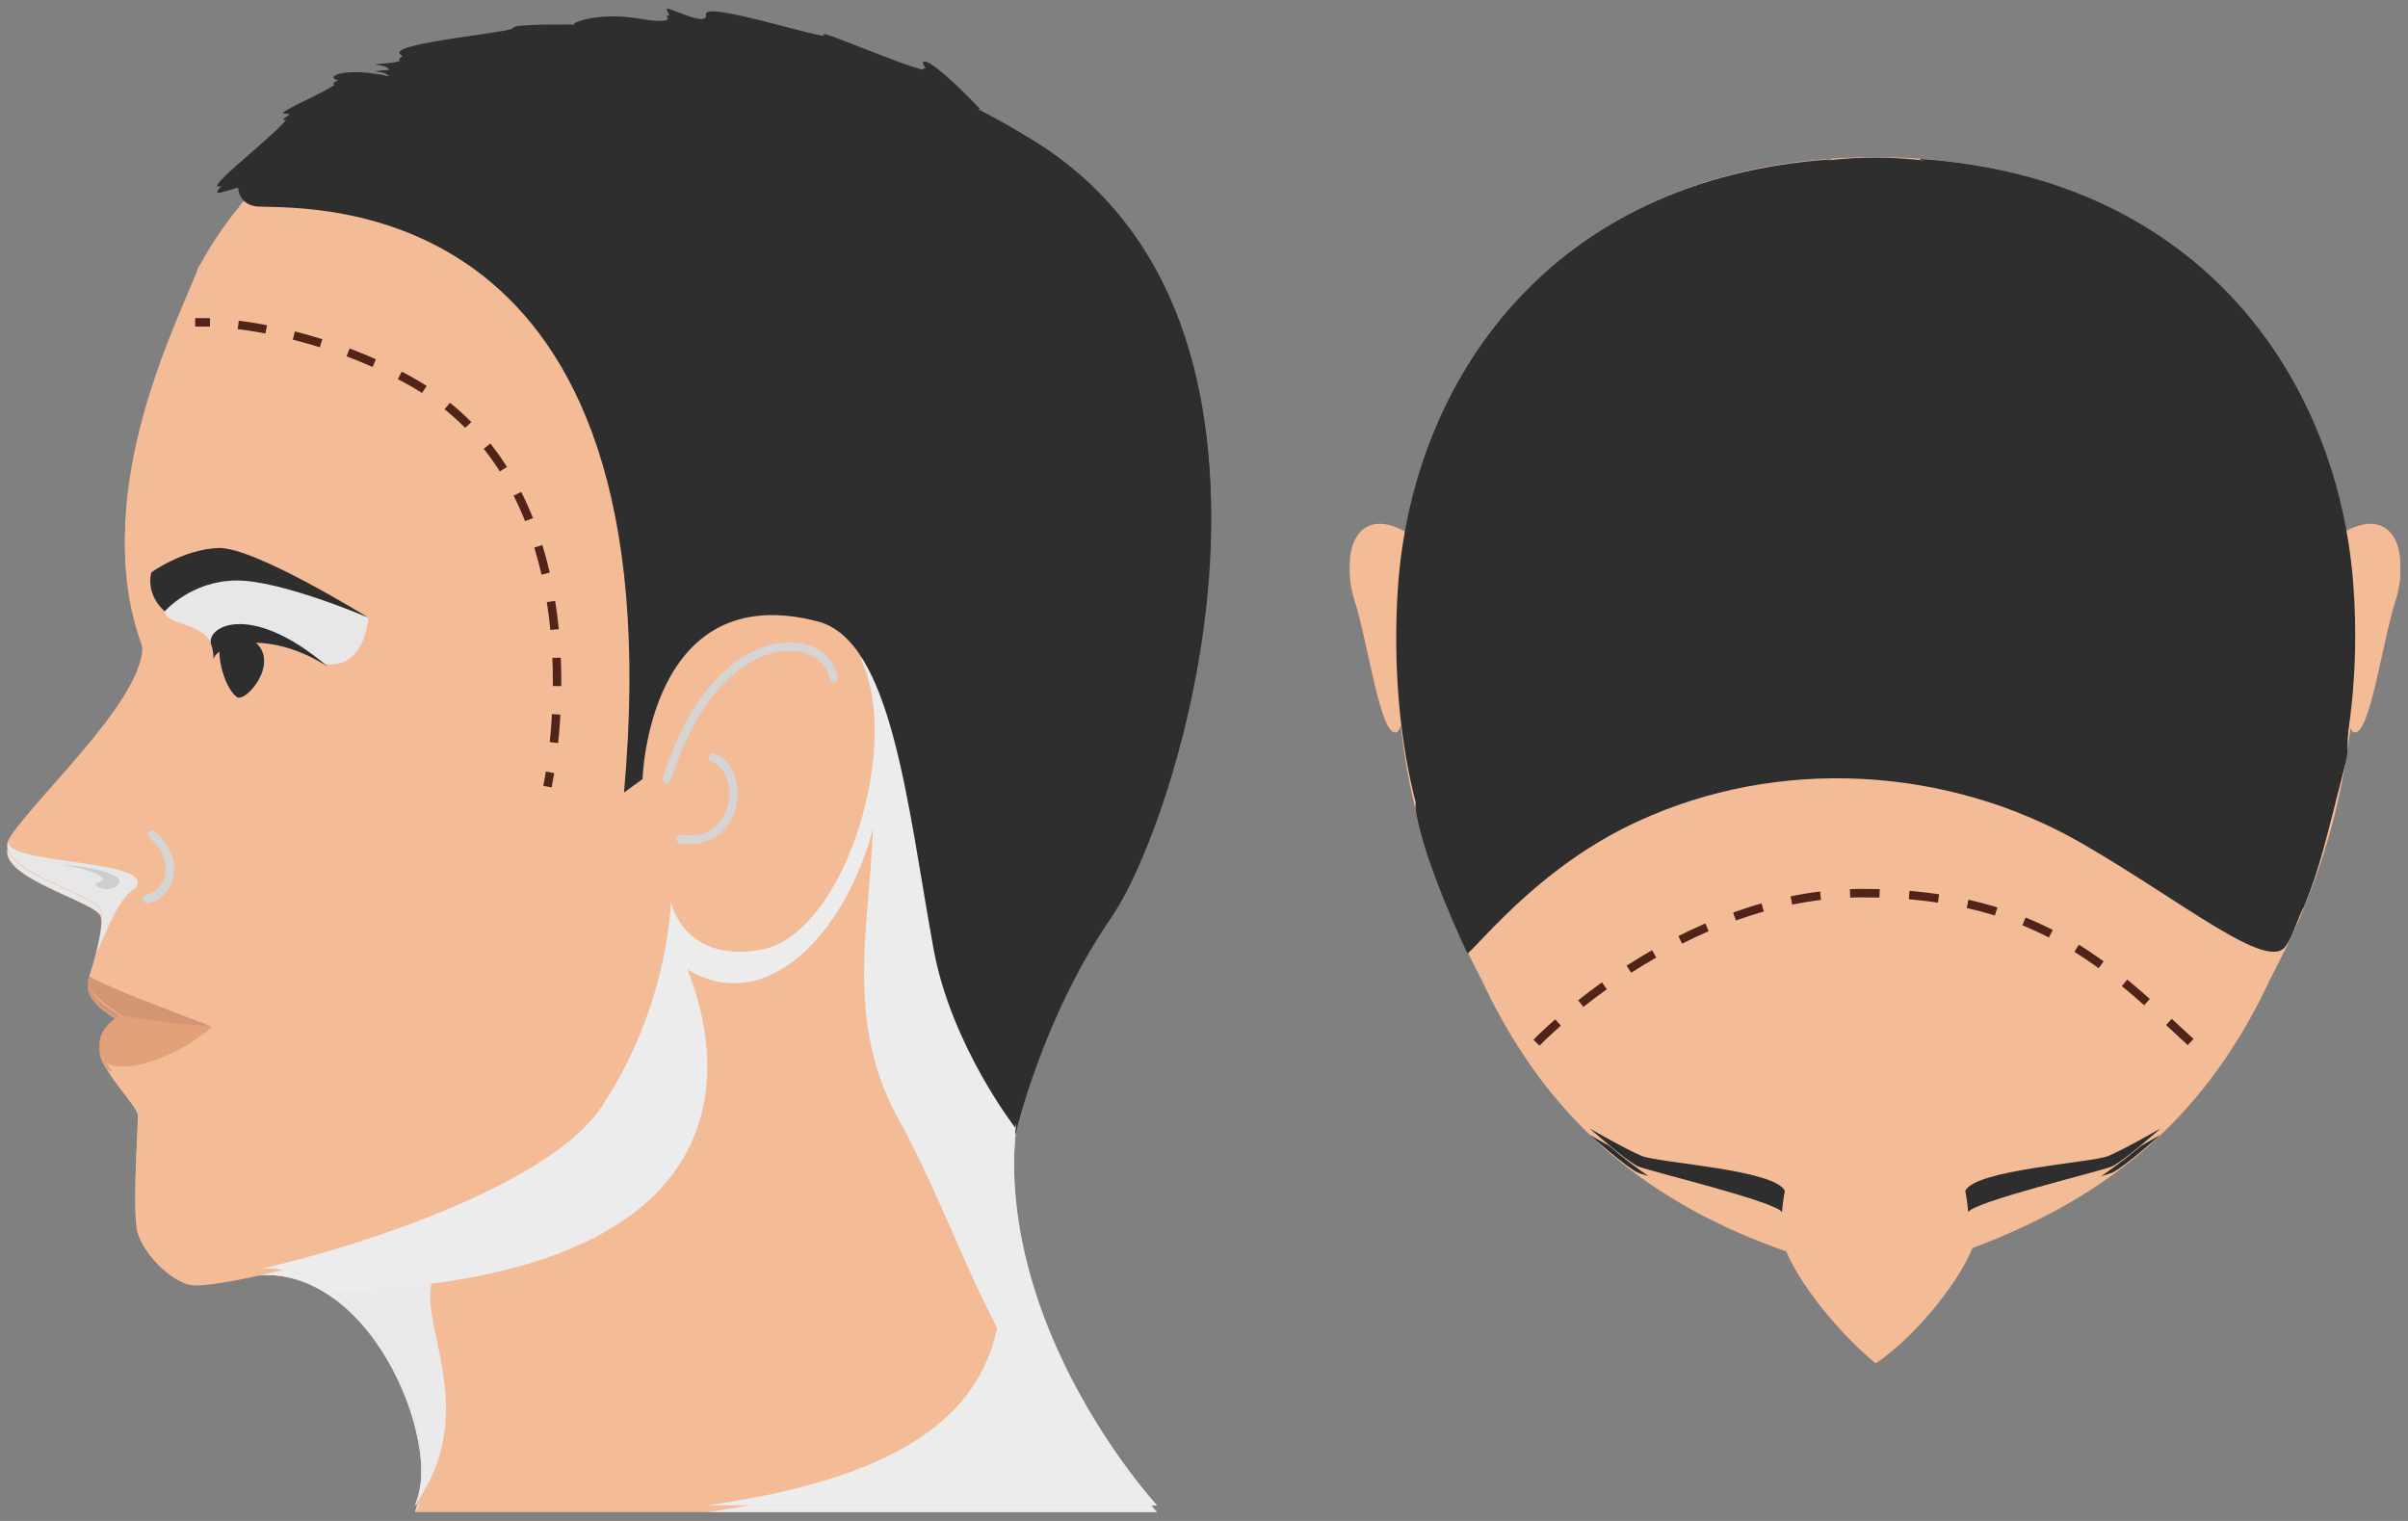
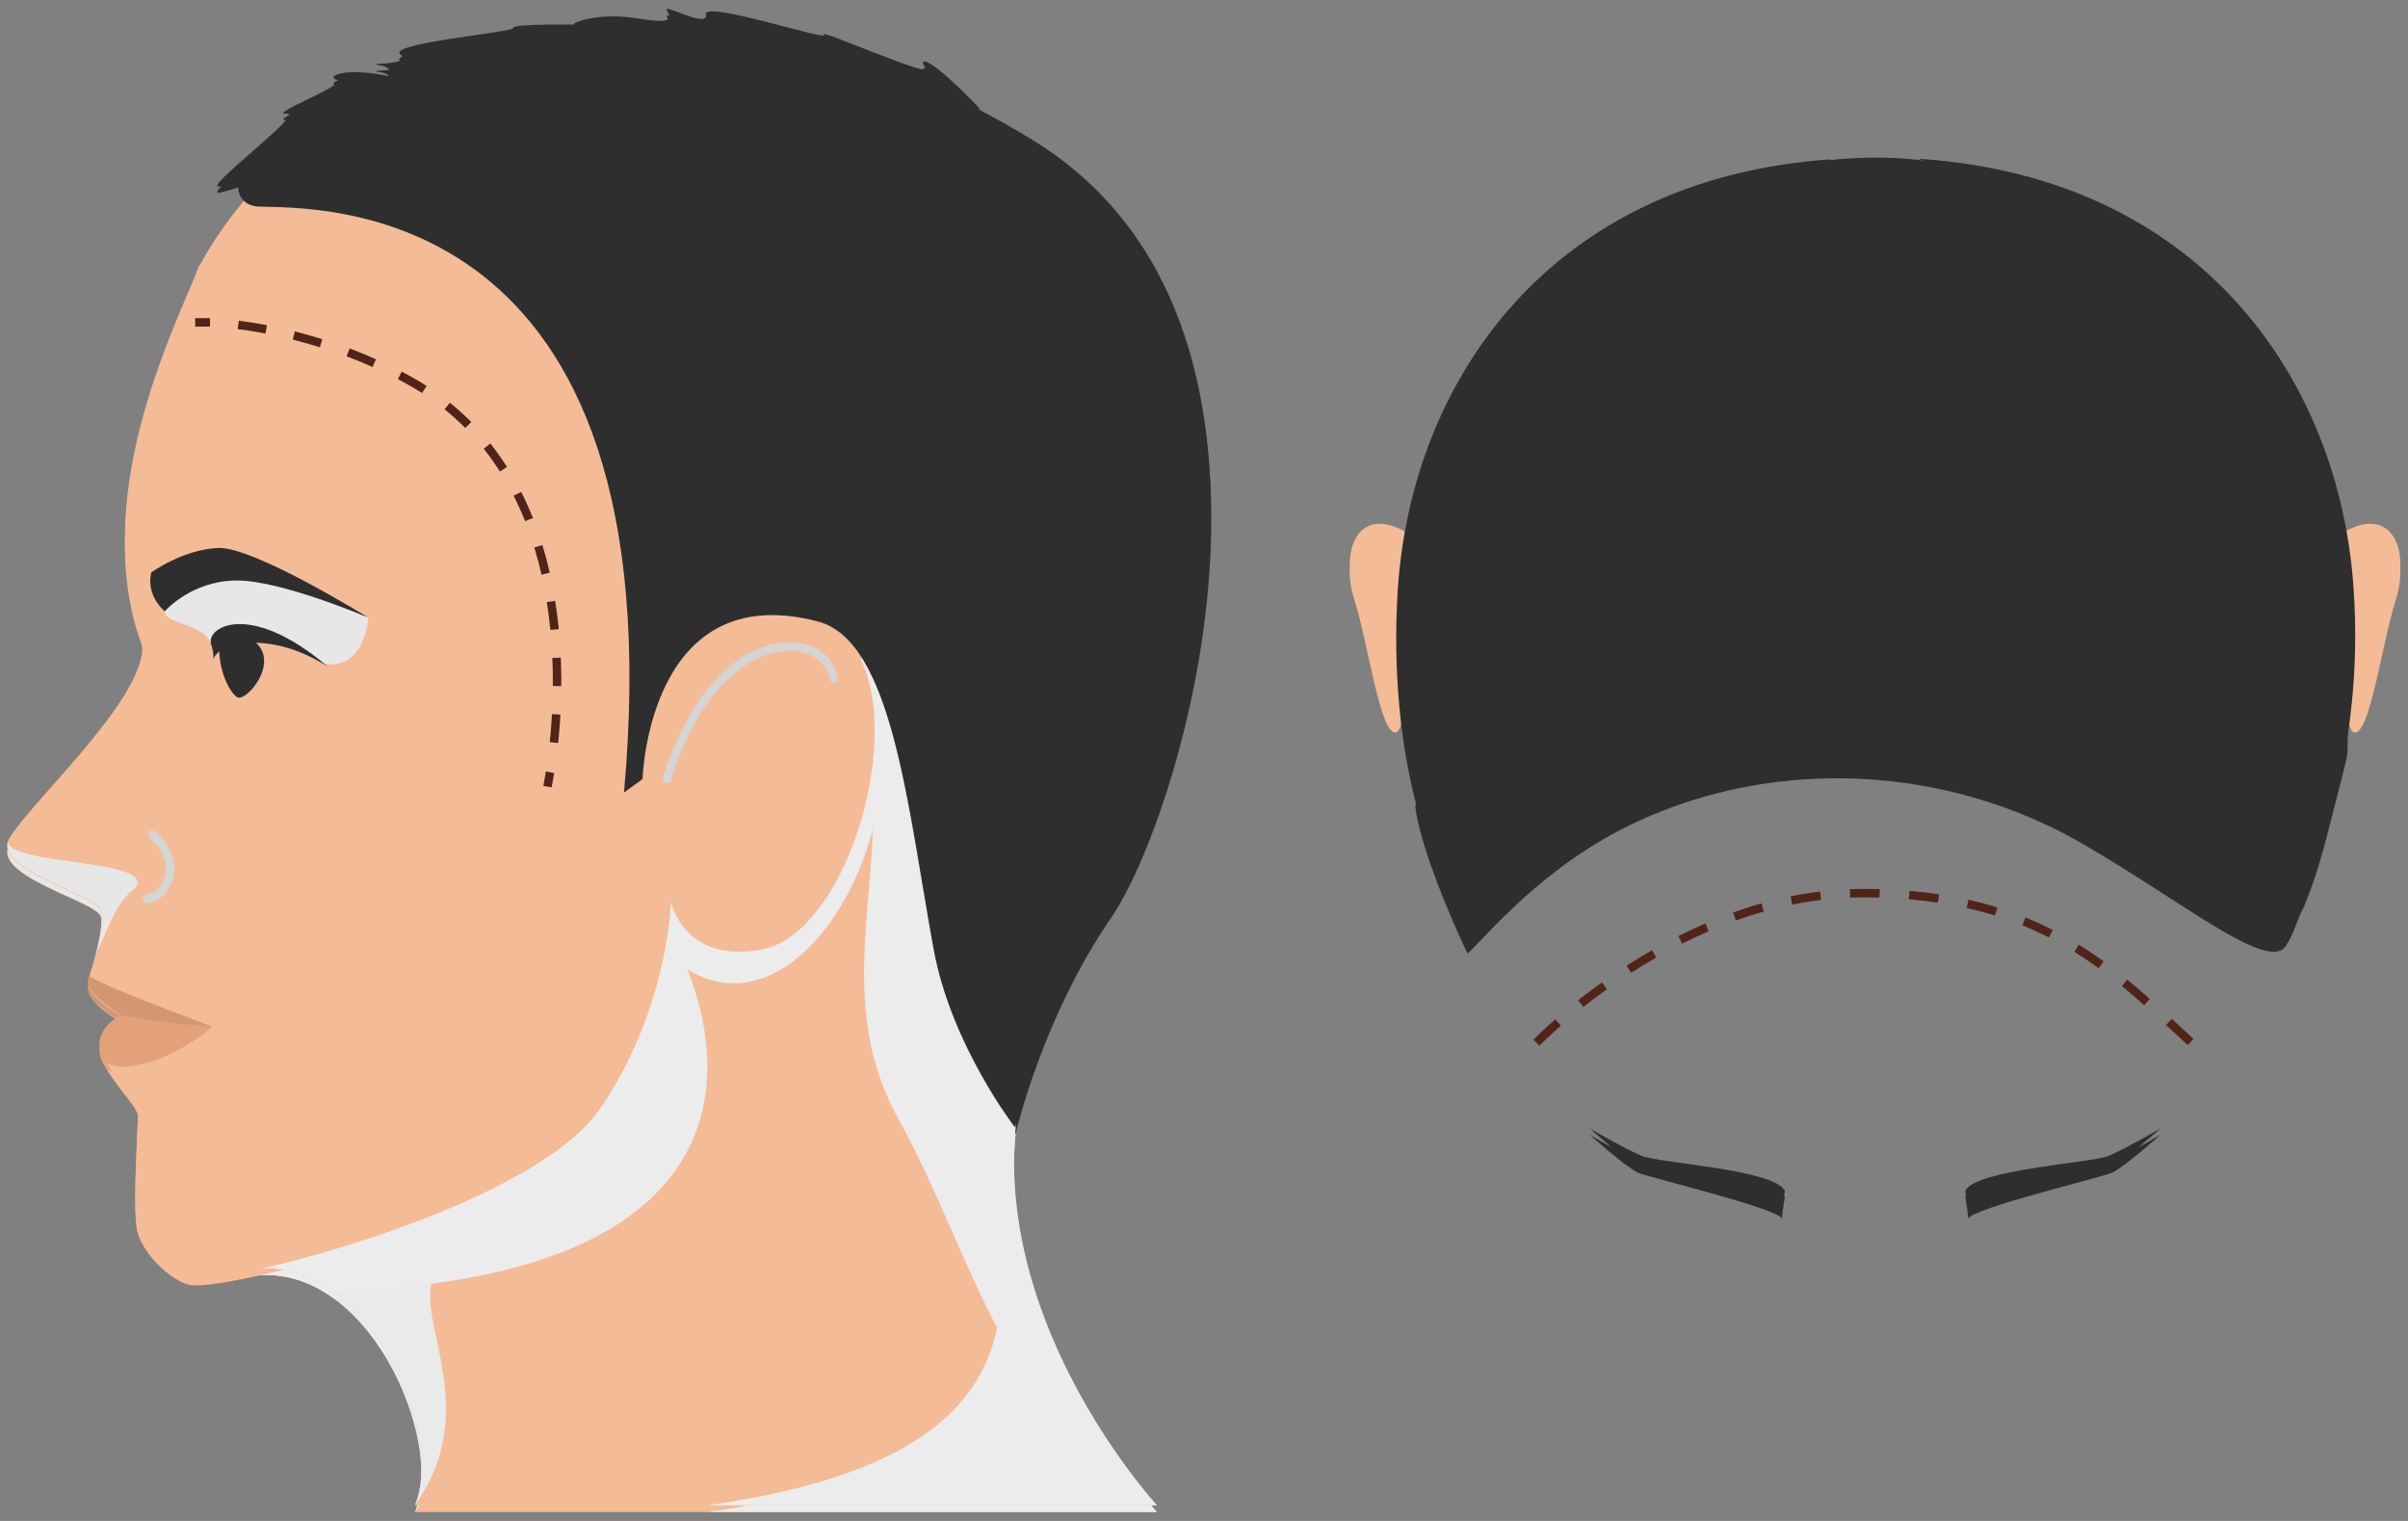
<svg xmlns="http://www.w3.org/2000/svg" version="1.1" viewBox="0 0 570 360">
  <rect x="0" y="0" width="570" height="360" fill="#808080" stroke="none" />
  <defs>
    <style>
      .st0 {
        fill: #eaeaea;
      }

      .st1 {
        stroke-dasharray: 7 7 7;
      }

      .st1, .st2, .st3, .st4 {
        fill: none;
        stroke: #502419;
        stroke-miterlimit: 10;
        stroke-width: 2px;
      }

      .st5 {
        fill: #cecece;
      }

      .st6 {
        isolation: isolate;
      }

      .st7 {
        fill: #f4bb97;
      }

      .st8 {
        mix-blend-mode: multiply;
      }

      .st9 {
        fill: #e7e7e7;
      }

      .st3 {
        stroke-dasharray: 6.7 6.7 6.7 6.7 6.7 6.7;
      }

      .st10 {
        fill: #2e2e2e;
      }

      .st11 {
        fill: #e3a17a;
      }

      .st12 {
        fill: #d5d5d5;
      }

      .st13 {
        fill: #d49672;
      }

      .st4 {
        stroke-dasharray: 6.7 6.7 6.7 6.7;
      }

      .st14 {
        fill: #ececec;
      }
    </style>
  </defs>
  <g class="st6">
    <g id="Layer_1">
      <g>
        <g>
          <g>
            <path class="st7" d="M58.4,302.2c28.3-5.2,47.1,38.9,39.8,55.7h175.7s-58.2-62.9-22-124.7c21.7-32.6,76-176.7-45.1-214.6C85.7-19.2,46.7,65.6,46.7,65.6l11.7,236.6Z" />
            <g class="st8">
              <path class="st14" d="M245.4,246.7l-24.4-20.5c6.8,55.1,53.9,116.6-53.6,131.7h106.4s-50.1-54-28.5-111.2Z" />
            </g>
            <g class="st8">
              <path class="st14" d="M251.1,234.7c-10.2-29.8-19.9-48.7-19.9-48.7l-19.1-38.1s-6.5-2.7-7.7,2.7c-1.2,5.4,0,24.8,0,24.8,8,29.2-9.1,59.8,8.3,91.1,17.4,31.3,25,71.1,61.2,91.5,0,0-57.3-61.9-22.9-123.2Z" />
            </g>
            <g class="st8">
              <path class="st0" d="M108.1,299.2c17.6-6.8,50.9-43.1,51.4-80.2l-102,65.8.9,17.4c28.3-5.2,47.1,38.9,39.8,55.7,19.4-27.3-7.7-51.9,9.9-58.7Z" />
            </g>
            <g class="st8">
              <path class="st14" d="M162.6,231c31.4,19.3,62.8-50.1,36.4-79.6l-70.8,41.6-73,42.9,3.3,66.3c7.6-1.4,14.6.8,20.5,5.1,93-3.1,94.9-48.1,83.7-76.3Z" />
            </g>
            <path class="st7" d="M47.2,64.2c-3.9,11-26.5,53.1-13.8,88,3.7,12-24.4,37.2-31,47.4-5.3,7.6,20.4,13.7,21.4,17.3,1,3.6-1.5,12-2.8,16.1-1.3,4.1,7.6,8.9,7.6,8.9,0,0-5.3,2.6-4.8,7.4.5,4.8,8.9,12.5,8.9,15s-1.2,20.4-.4,26.2c.8,5.8,8.3,13,13,13.7,8.8,1.3,80.9-16.6,97-40.6,16.1-24,16.5-48.7,16.5-48.7,0,0,2.8,14.6,21.3,11.4,23.8-4.2,38.9-68.7,14.6-77.2s-38.8,16.8-38.8,16.8c0,0-38.5-103-49.7-107-11.2-3.9-58.9,5.5-58.9,5.5Z" />
            <g class="st8">
              <path class="st9" d="M32.2,211.6c4.4-6.7-30.4-5.2-30.3-10.8,0,0,0,0,0,0-2,7,21,12.7,22,16.1.6,2.3-.1,6.4-1.1,10.2h0c2.4-4.3,4.3-11.9,9.4-15.5Z" />
            </g>
            <g class="st8">
              <path class="st9" d="M50.5,156.5c0-7.9-11.6-6.6-11.5-10.2,0-3.6,5.5-11.8,18.2-9.4,12.7,2.5,30,10.8,30,10.8,0,0-.6,12.3-10.3,11.1-12-8.2-26.5-4.8-26.3-2.3Z" />
            </g>
            <path class="st10" d="M35.8,137.1c-1.3,5.6,3.2,9.2,3.2,9.2,0,0,6.2-7.2,16.9-7.3,10.6-.1,31.3,8.8,31.3,8.8,0,0-27.2-16.9-35.6-16.5-8.4.4-15.8,5.8-15.8,5.8Z" />
            <path class="st10" d="M50.1,154.5c-2-4.2,8.6-11.2,27.5,4.9-13-8.4-25.5-6.1-27.1-1.8.1-1.7-.4-3.1-.4-3.1Z" />
            <path class="st10" d="M52,153.7c-.6,5.2,1.9,11.3,4.1,12.8,2.2,1.5,11.8-9.8,2.3-14.3-4.9-.1-6.3,1.5-6.3,1.5Z" />
            <g class="st8">
              <path class="st12" d="M34.7,215.3c-.5,0-1-.4-1-.9,0-.6.4-1,.9-1.1,1.8-.1,3.6-1.8,4.3-4,.5-1.5,1.1-5.5-3.6-9.4-.4-.4-.5-1-.1-1.4.4-.4,1-.5,1.4-.1,3.9,3.2,5.5,7.6,4.2,11.6-1,3.1-3.4,5.2-6.1,5.4,0,0,0,0,0,0Z" />
            </g>
            <g class="st8">
              <path class="st5" d="M28.2,210.4c.8-2.2-8-4-13.4-4.2,9.2,1.5,10.9,3.6,8.4,4.2-2.5.6,3.8,3.1,5,0Z" />
            </g>
            <path class="st11" d="M28.5,239.5l-1,.4c1.4.8,2.3,1.2,2.3,1.2,0,0-6.9,2.9-6.2,8.3.1,1,.6,2.1,1.3,3.2,2.5,3.4,15.3.5,25.3-8-17.5-3.7-21.6-5-21.6-5Z" />
            <path class="st13" d="M21.1,232.7c0,.1,0,.2-.1.3-.4,1.2.1,2.5,1.1,3.7,2.6,2.8,6.5,5.2,6.5,5.2,0,0,7.9,1.7,21.6,2.7-7.2-2.8-24-8.9-29-11.9Z" />
            <g class="st8">
              <path class="st12" d="M157.9,186.9c0,0-.2,0-.3,0-.5-.2-.8-.7-.7-1.3,7.8-24.8,21.6-32.7,31.2-32,5.5.4,9.5,3.7,10.2,8.4,0,.5-.3,1.1-.8,1.1-.5,0-1.1-.3-1.1-.8-.6-3.7-3.9-6.4-8.4-6.7-8.8-.7-21.8,6.9-29.2,30.6-.1.4-.5.7-1,.7Z" />
            </g>
            <g class="st8">
-               <path class="st12" d="M163.3,201.4c-.7,0-1.5,0-2.3-.2-.5,0-.9-.6-.9-1.1,0-.5.6-.9,1.1-.9,8.5,1.1,10.7-5.1,11.1-7,1.1-4.5-.6-9.2-3.9-10.3-.5-.2-.8-.8-.6-1.3.2-.5.8-.8,1.3-.6,4.7,1.7,6.3,7.8,5.1,12.7-1.1,4.4-4.5,8.7-11.1,8.7Z" />
-             </g>
+               </g>
            <path class="st10" d="M141,190.7l11.2-4.8s1.3-47.8,41.5-37.3c17.6,4.6,21.2,43.6,27.4,77.6,4.2,22.8,19.3,42.2,19.3,42.2,0,0,6.2-27.3,22.7-51.3,16.5-24,52-139.5-18.8-182.6C173.6-8.7,111.9,10.1,78.9,24.9c-25.8,11.5-15.1,16.9-22.5,24.3-5.9,5.9,103.8-.6,84.6,141.6Z" />
            <path class="st10" d="M232.1,27.5c-12.5-13.1-15-12.5-13-9.8s-25.9-9.6-24.1-7.9c1.8,1.8-28.5-8.2-27.9-4.8.6,3.4-9.6-2.3-9.3-1.2.3,1.2,3.3,3.9-6.6,2.2-9.9-1.7-16.7,1.3-15.1,1.4s-14.7-.3-14.6.8-30.1,3.6-26.7,6.3c3.4,2.7-9.6,1.9-4.7,2.6s.6,5.9.6,5.9l141.4,4.4Z" />
            <path class="st10" d="M95.4,20.4c-12.6-3.6-18.7-.9-15.7,0s-16.7,8.4-11.9,8c4.8-.4-20.8,18.4-15.7,17.2,5.1-1.2,35.4-11.1,35.4-11.1l7.8-14.1Z" />
          </g>
          <g>
-             <path class="st7" d="M557.1,142c-3.5-52.3-39.4-103.2-113.1-103.2s-109.6,50.9-113.1,103.2c-3.5,52.3,18.2,85.6,20.7,91.8,15.7,32.5,39.4,51.3,71.2,62.4,4.2,9.7,14.3,20.9,21.2,26.5,8.7-5.8,19.3-18.4,22.9-27.3,30.3-11.3,53.8-29.1,69.5-61.6,2.5-6.1,24.2-39.5,20.7-91.8Z" />
            <g>
              <path class="st7" d="M332.4,127.3c-10.9-5.9-15.1,4.4-11.8,14.7,3.3,10.3,6.2,32.8,10,31.3s1.9-46,1.9-46Z" />
              <path class="st7" d="M555.3,127.3c10.9-5.9,15.1,4.4,11.8,14.7-3.3,10.3-6.2,32.8-10,31.3s-1.9-46-1.9-46Z" />
            </g>
            <path class="st10" d="M422.5,283.4c-2.3-5.1-29.7-6.6-33.9-8.3s-12.3-6.5-12.3-6.5c0,0,8.6,7.7,11.5,9,2.9,1.2,32.6,8.3,34,10.8.3-3.2.7-5,.7-5Z" />
            <path class="st10" d="M465.2,283.4c2.3-5.1,29.7-6.6,33.9-8.3s12.3-6.5,12.3-6.5c0,0-8.6,7.7-11.5,9-2.9,1.2-32.6,8.3-34,10.8-.3-3.2-.7-5-.7-5Z" />
          </g>
        </g>
        <g>
          <g>
            <path class="st7" d="M58.4,300.6c28.3-5.2,47.1,38.9,39.8,55.7h175.7s-58.2-62.9-22-124.7c21.7-32.6,76-176.7-45.1-214.6C85.7-20.8,46.7,64,46.7,64l11.7,236.6Z" />
            <g class="st8">
              <path class="st14" d="M245.4,245.1l-24.4-20.5c6.8,55.1,53.9,116.6-53.6,131.7h106.4s-50.1-54-28.5-111.2Z" />
            </g>
            <g class="st8">
              <path class="st14" d="M251.1,233.1c-10.2-29.8-19.9-48.7-19.9-48.7l-19.1-38.1s-6.5-2.7-7.7,2.7c-1.2,5.4,0,24.8,0,24.8,8,29.2-9.1,59.8,8.3,91.1,17.4,31.3,25,71.1,61.2,91.5,0,0-57.3-61.9-22.9-123.2Z" />
            </g>
            <g class="st8">
              <path class="st0" d="M108.1,297.6c17.6-6.8,50.9-43.1,51.4-80.2l-102,65.8.9,17.4c28.3-5.2,47.1,38.9,39.8,55.7,19.4-27.3-7.7-51.9,9.9-58.7Z" />
            </g>
            <g class="st8">
              <path class="st14" d="M162.6,229.4c31.4,19.3,62.8-50.1,36.4-79.6l-70.8,41.6-73,42.9,3.3,66.3c7.6-1.4,14.6.8,20.5,5.1,93-3.1,94.9-48.1,83.7-76.3Z" />
            </g>
            <path class="st7" d="M47.2,62.7c-3.9,11-26.5,53.1-13.8,88,3.7,12-24.4,37.2-31,47.4-5.3,7.6,20.4,13.7,21.4,17.3,1,3.6-1.5,12-2.8,16.1-1.3,4.1,7.6,8.9,7.6,8.9,0,0-5.3,2.6-4.8,7.4.5,4.8,8.9,12.5,8.9,15s-1.2,20.4-.4,26.2c.8,5.8,8.3,13,13,13.7,8.8,1.3,80.9-16.6,97-40.6,16.1-24,16.5-48.7,16.5-48.7,0,0,2.8,14.6,21.3,11.4,23.8-4.2,38.9-68.7,14.6-77.2s-38.8,16.8-38.8,16.8c0,0-38.5-103-49.7-107-11.2-3.9-58.9,5.5-58.9,5.5Z" />
            <g class="st8">
              <path class="st9" d="M32.2,210c4.4-6.7-30.4-5.2-30.3-10.8,0,0,0,0,0,0-2,7,21,12.7,22,16.1.6,2.3-.1,6.4-1.1,10.2h0c2.4-4.3,4.3-11.9,9.4-15.5Z" />
            </g>
            <g class="st8">
              <path class="st9" d="M50.5,154.9c0-7.9-11.6-6.6-11.5-10.2,0-3.6,5.5-11.8,18.2-9.4,12.7,2.5,30,10.8,30,10.8,0,0-.6,12.3-10.3,11.1-12-8.2-26.5-4.8-26.3-2.3Z" />
            </g>
            <path class="st10" d="M35.8,135.5c-1.3,5.6,3.2,9.2,3.2,9.2,0,0,6.2-7.2,16.9-7.3,10.6-.1,31.3,8.8,31.3,8.8,0,0-27.2-16.9-35.6-16.5-8.4.4-15.8,5.8-15.8,5.8Z" />
            <path class="st10" d="M50.1,152.9c-2-4.2,8.6-11.2,27.5,4.9-13-8.4-25.5-6.1-27.1-1.8.1-1.7-.4-3.1-.4-3.1Z" />
            <path class="st10" d="M52,152.2c-.6,5.2,1.9,11.3,4.1,12.8,2.2,1.5,11.8-9.8,2.3-14.3-4.9-.1-6.3,1.5-6.3,1.5Z" />
            <g class="st8">
              <path class="st12" d="M34.7,213.7c-.5,0-1-.4-1-.9,0-.6.4-1,.9-1.1,1.8-.1,3.6-1.8,4.3-4,.5-1.5,1.1-5.5-3.6-9.4-.4-.4-.5-1-.1-1.4.4-.4,1-.5,1.4-.1,3.9,3.2,5.5,7.6,4.2,11.6-1,3.1-3.4,5.2-6.1,5.4,0,0,0,0,0,0Z" />
            </g>
            <g class="st8">
-               <path class="st5" d="M28.2,208.9c.8-2.2-8-4-13.4-4.2,9.2,1.5,10.9,3.6,8.4,4.2-2.5.6,3.8,3.1,5,0Z" />
+               <path class="st5" d="M28.2,208.9Z" />
            </g>
            <path class="st11" d="M28.5,238l-1,.4c1.4.8,2.3,1.2,2.3,1.2,0,0-6.9,2.9-6.2,8.3.1,1,.6,2.1,1.3,3.2,2.5,3.4,15.3.5,25.3-8-17.5-3.7-21.6-5-21.6-5Z" />
            <path class="st13" d="M21.1,231.1c0,.1,0,.2-.1.3-.4,1.2.1,2.5,1.1,3.7,2.6,2.8,6.5,5.2,6.5,5.2,0,0,7.9,1.7,21.6,2.7-7.2-2.8-24-8.9-29-11.9Z" />
            <g class="st8">
              <path class="st12" d="M157.9,185.4c0,0-.2,0-.3,0-.5-.2-.8-.7-.7-1.3,7.8-24.8,21.6-32.7,31.2-32,5.5.4,9.5,3.7,10.2,8.4,0,.5-.3,1.1-.8,1.1-.5,0-1.1-.3-1.1-.8-.6-3.7-3.9-6.4-8.4-6.7-8.8-.7-21.8,6.9-29.2,30.6-.1.4-.5.7-1,.7Z" />
            </g>
            <g class="st8">
-               <path class="st12" d="M163.3,199.8c-.7,0-1.5,0-2.3-.2-.5,0-.9-.6-.9-1.1,0-.5.6-.9,1.1-.9,8.5,1.1,10.7-5.1,11.1-7,1.1-4.5-.6-9.2-3.9-10.3-.5-.2-.8-.8-.6-1.3.2-.5.8-.8,1.3-.6,4.7,1.7,6.3,7.8,5.1,12.7-1.1,4.4-4.5,8.7-11.1,8.7Z" />
-             </g>
+               </g>
            <path class="st10" d="M147.7,187.6l4.4-3.2s1.3-47.8,41.5-37.3c17.6,4.6,21.2,43.6,27.4,77.6,4.2,22.8,19.3,42.2,19.3,42.2,0,0,6.2-27.3,22.7-51.3,16.5-24,52-139.5-18.8-182.6C173.6-10.3,111.9,8.5,78.9,23.3c-25.8,11.5-26,25.3-17.6,25.6,13.3.5,99.2-3.2,86.4,138.8Z" />
            <path class="st10" d="M232.1,25.9c-12.5-13.1-15-12.5-13-9.8s-25.9-9.6-24.1-7.9c1.8,1.8-28.5-8.2-27.9-4.8.6,3.4-9.6-2.3-9.3-1.2.3,1.2,3.3,3.9-6.6,2.2-9.9-1.7-16.7,1.3-15.1,1.4s-14.7-.3-14.6.8-30.1,3.6-26.7,6.3c3.4,2.7-9.6,1.9-4.7,2.6s.6,5.9.6,5.9l141.4,4.4Z" />
            <path class="st10" d="M95.4,18.9c-12.6-3.6-18.7-.9-15.7,0s-16.7,8.4-11.9,8c4.8-.4-20.8,18.4-15.7,17.2,5.1-1.2,35.4-11.1,35.4-11.1l7.8-14.1Z" />
          </g>
          <g>
-             <path class="st7" d="M557.1,140.4c-3.5-52.3-39.4-103.2-113.1-103.2s-109.6,50.9-113.1,103.2c-3.5,52.3,18.2,85.6,20.7,91.8,15.7,32.5,39.4,51.3,71.2,62.4,4.2,9.7,14.3,20.9,21.2,26.5,8.7-5.8,19.3-18.4,22.9-27.3,30.3-11.3,53.8-29.1,69.5-61.6,2.5-6.1,24.2-39.5,20.7-91.8Z" />
            <g>
              <path class="st7" d="M332.4,125.7c-10.9-5.9-15.1,4.4-11.8,14.7,3.3,10.3,6.2,32.8,10,31.3s1.9-46,1.9-46Z" />
              <path class="st7" d="M555.3,125.7c10.9-5.9,15.1,4.4,11.8,14.7-3.3,10.3-6.2,32.8-10,31.3s-1.9-46-1.9-46Z" />
            </g>
            <path class="st10" d="M422.5,281.9c-2.3-5.1-29.7-6.6-33.9-8.3-4.2-1.8-12.3-6.5-12.3-6.5,0,0,8.6,7.7,11.5,9,2.9,1.2,32.6,8.3,34,10.8.3-3.2.7-5,.7-5Z" />
            <path class="st10" d="M465.2,281.9c2.3-5.1,29.7-6.6,33.9-8.3,4.2-1.8,12.3-6.5,12.3-6.5,0,0-8.6,7.7-11.5,9-2.9,1.2-32.6,8.3-34,10.8-.3-3.2-.7-5-.7-5Z" />
          </g>
        </g>
        <path class="st1" d="M363.7,246.8s33.9-35.4,77.2-35.4,60.1,19.3,80,37.4" />
        <g>
          <path class="st2" d="M46.2,76.3c1,0,2.2,0,3.5,0" />
          <path class="st4" d="M56.4,76.9c6.4.8,14.4,2.5,22.8,5.4" />
          <path class="st3" d="M82.4,83.4c4.7,1.8,9.5,3.9,14.2,6.5,39,21.4,36.5,71.3,34.1,89.5" />
          <path class="st2" d="M130.2,182.8c-.4,2.2-.6,3.4-.6,3.4" />
        </g>
        <path class="st10" d="M454.4,37.7c7.5,2.6,53.5,19.9,72.5,64.9,20.7,49.1,14,98.6,25.6,87.1,3.6-13.8,6-30.9,4.6-50.7-3.4-49-36-96.9-102.7-101.4Z" />
        <path class="st10" d="M433.6,37.7c-7.5,2.6-53.5,19.9-72.5,64.9-20.7,49.1-14.3,99.1-25.9,87.7-3.6-13.8-5.6-31.4-4.3-51.2,3.4-49,36-96.9,102.7-101.4Z" />
        <path class="st10" d="M538.9,132.2c0,52.4-22.7,14.6-73.8,26.3-162.7,37.1-116.1,26.2-116.1-26.3s42.5-94.9,94.9-94.9,94.9,42.5,94.9,94.9Z" />
        <path class="st10" d="M548.2,118.3c-.9.5-1.9.9-2.9,1.2-4.2,1.2-8.9.1-12.4-2.4-7.3.1-14.6-5.1-14.7-13.9,0-5-.4-9.2-1.5-13.4-1.3-.4-2.5-.9-3.8-1.5-5-2.6-9.6-6.5-14.2-9.8-10-7.1-21.1-15.2-31.8-19.6-2.5-1-4.7-2.4-6.5-4.2-.7.1-1.4.2-2.2.2-8.3.2-16.6.3-24.9.9-2.2.1-4.3.3-6.4.5-1.1.1-2.1.2-3.2.3-.3,0-1.4.2-1.8.2-3.7.5-7.3,1.2-10.9,2.1-4.1,1-8,2.2-12,3.7-.1,0-.2,0-.3,0,0,0-.2,0-.3.1-.9.4-1.8.9-2.7,1.3-1.6.8-3.2,1.7-4.7,2.7-.9.6-1.8,1.2-2.7,1.8,0,0-.1.1-.2.2-1.2,1.1-2.4,2.2-3.6,3.4,2,7.3-2.5,15.7-10,17.5-2.3.6-4.4.8-6.4.7-2.3,3.9-6.4,6.4-11.2,7.2-.7,2-1.8,3.9-3.3,5.4-6,6.4-10.6,13.1-14.7,21.7-1.3,2.8-2.3,5-3.4,8.1,0,.6-.1,1.3-.2,2,6.8,2.2,12,10.3,9.5,17.4-3.7,10.2-6.7,20.9-9.1,31.6,2.8,1.8-1.1,4.5-.6,7.9,1.8,12.1,12.2,34.1,12.3,34.1,4.5-4.1,18-21,40.1-31.2,33.4-15.5,73.4-13.2,105.1,5,24.3,14,44.7,31.1,48.6,24.2,1.8-2.6,2.6-6.3,4.2-9.1,0,0,0,0,0,0,3.8-9.3,5.4-16.8,8.3-28s1.6-6.6,2.2-14.7c.7-10.1-7.7-19.9-7.5-30,.2-8,.2-15.8-.4-23.5Z" />
      </g>
    </g>
  </g>
</svg>